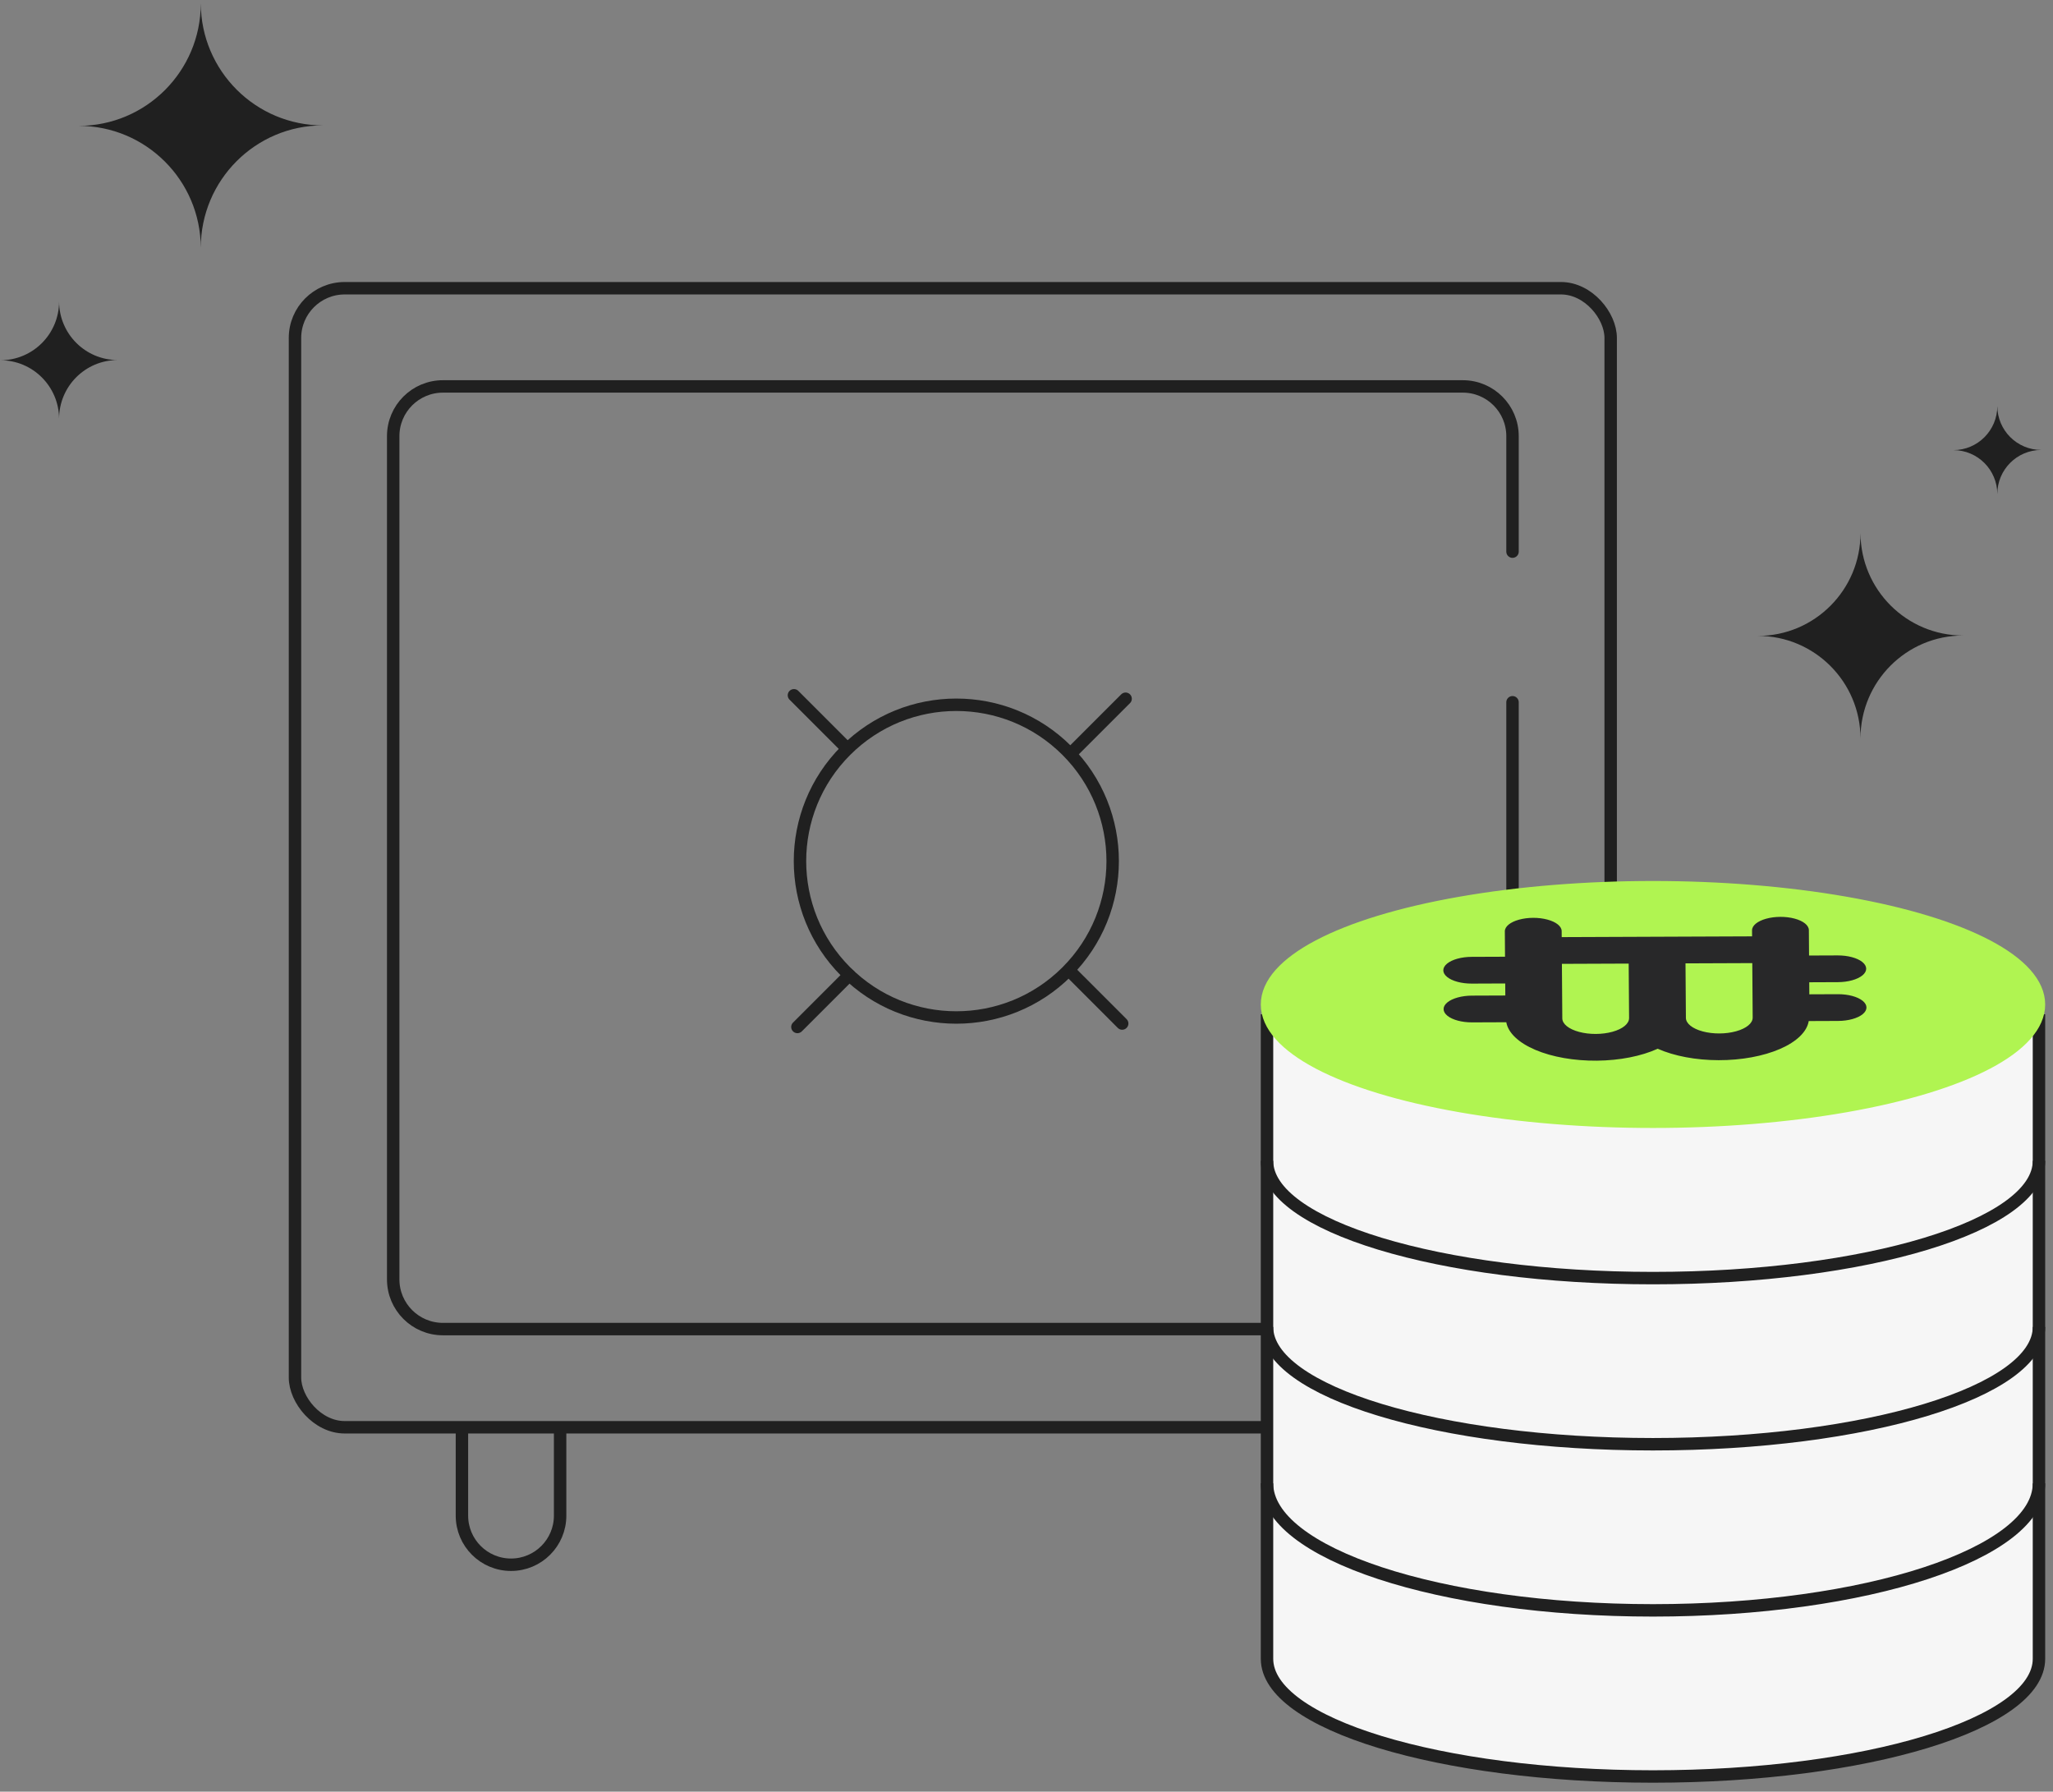
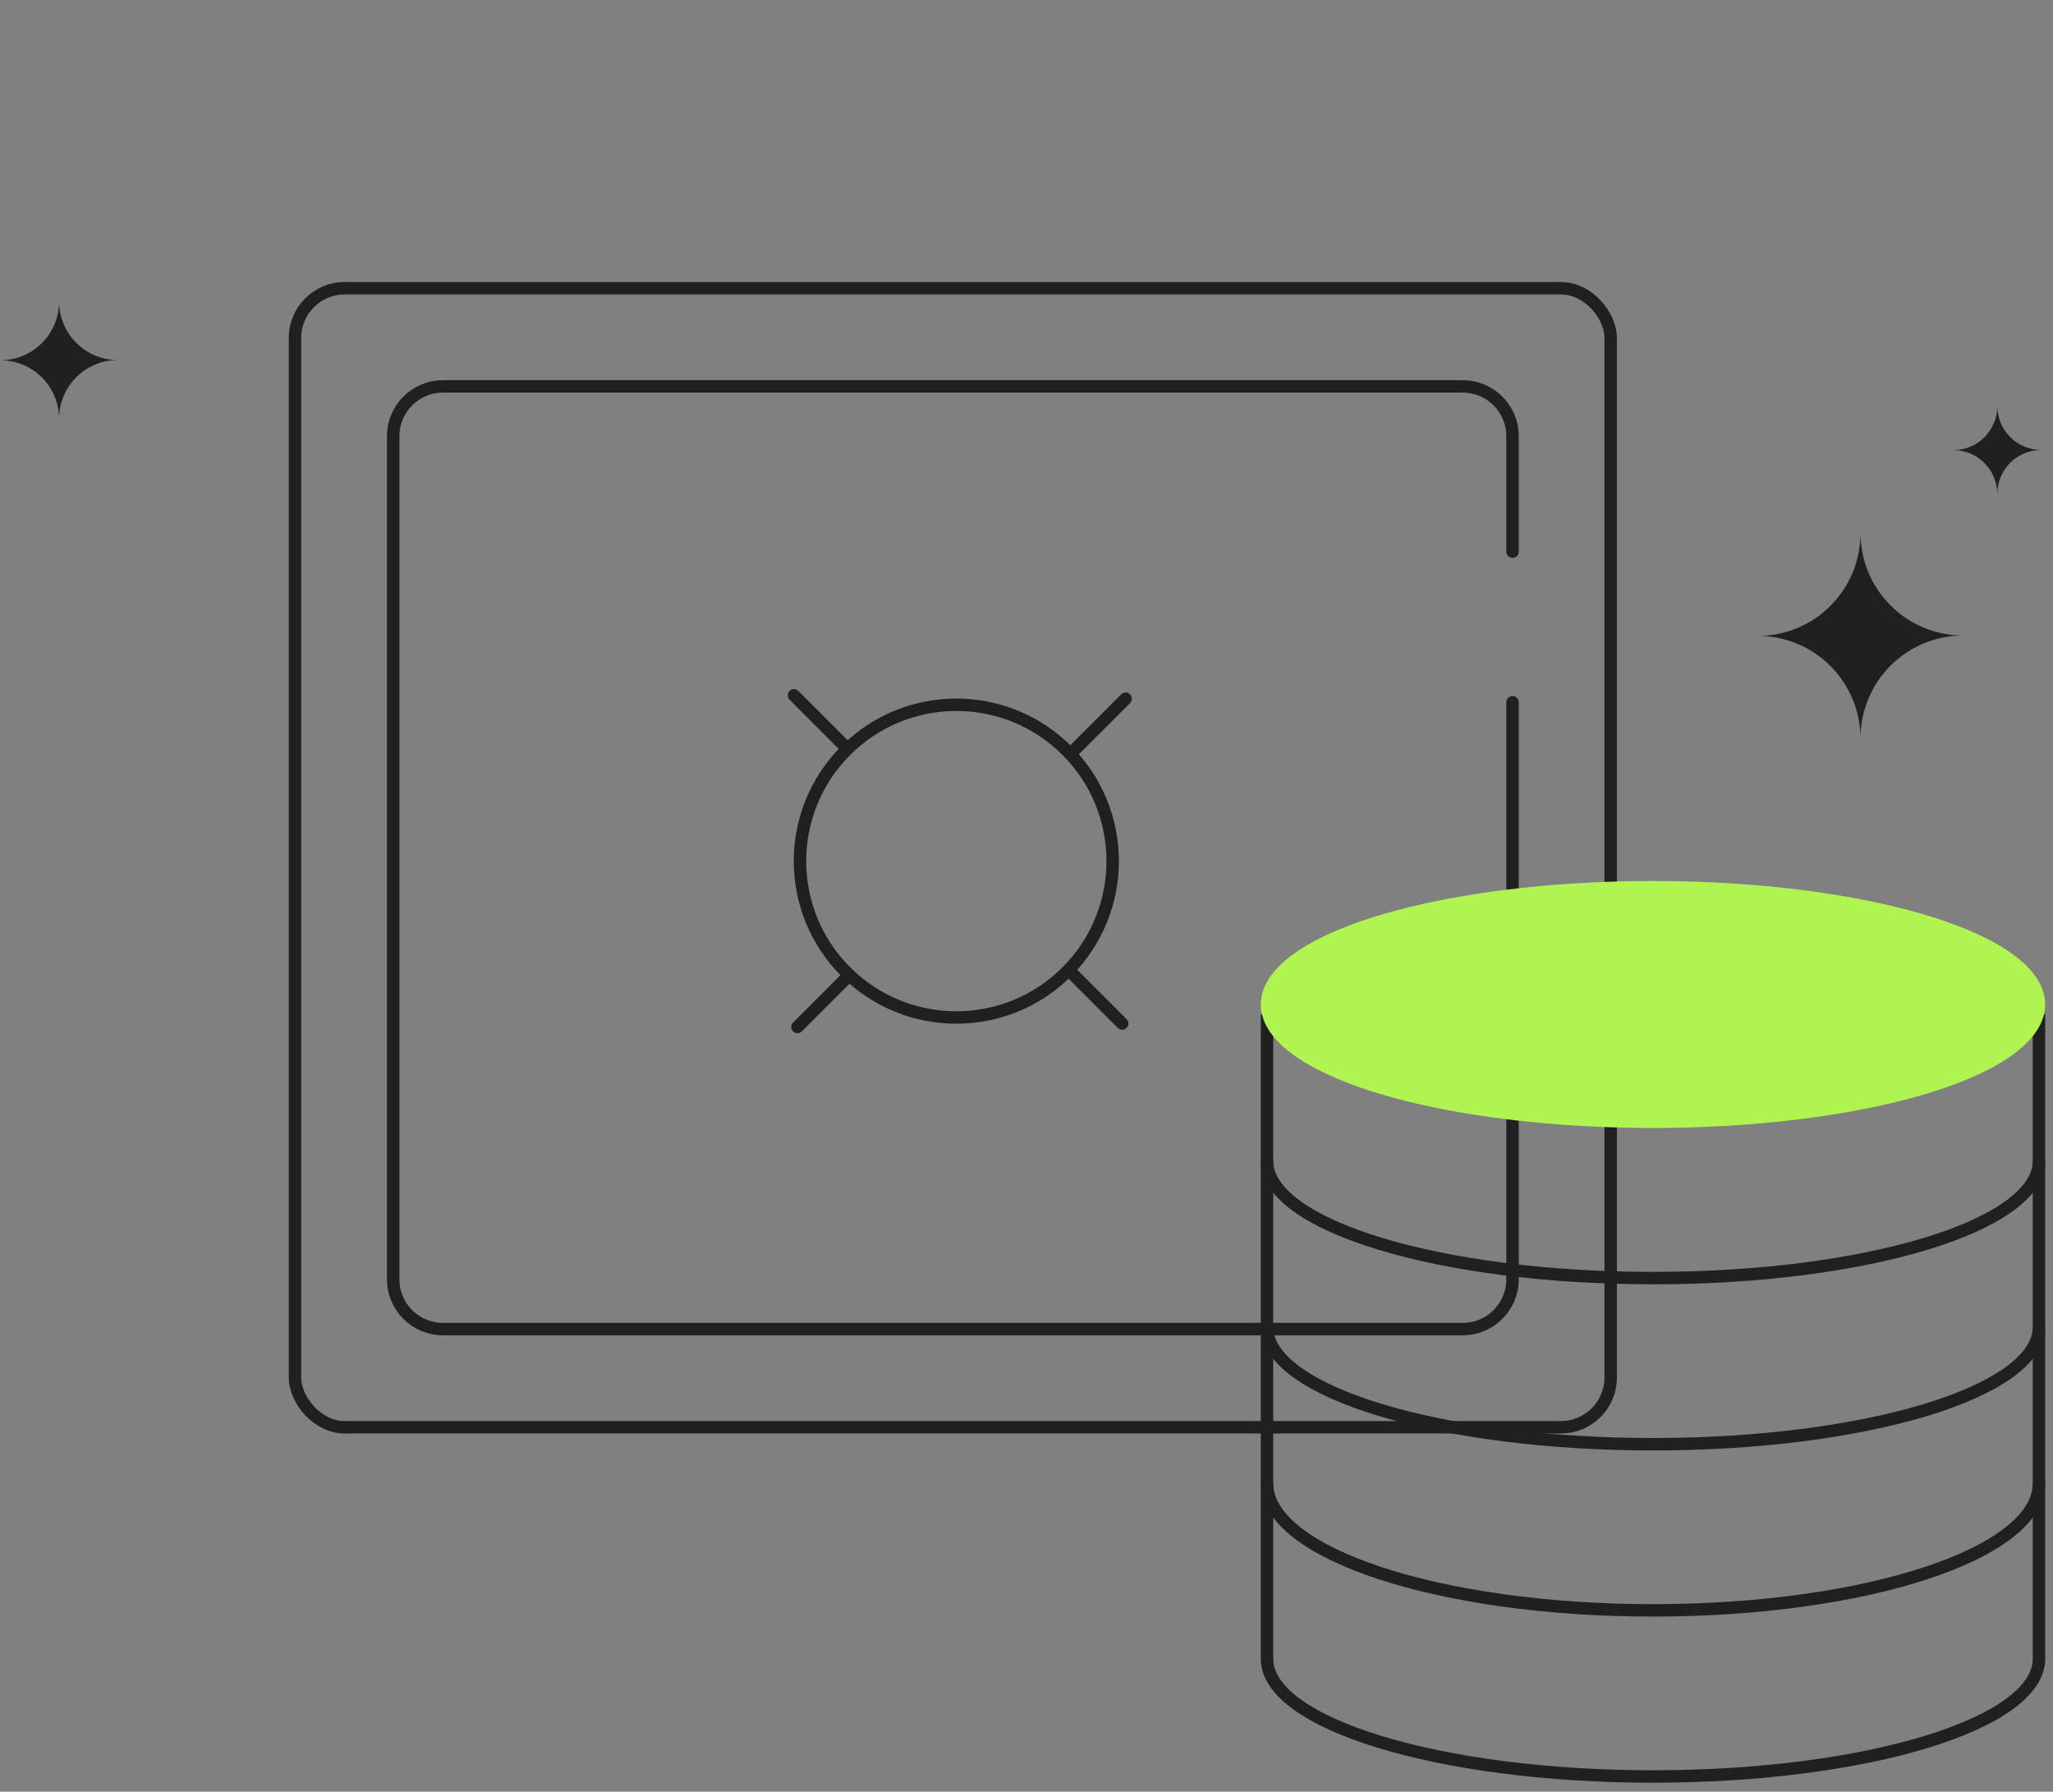
<svg xmlns="http://www.w3.org/2000/svg" width="212" height="185" viewBox="0 0 212 185" fill="none">
  <rect x="0" y="0" width="212" height="185" fill="#808080" stroke="none" />
  <rect x="30.461" y="29.761" width="135.863" height="117.612" rx="5.135" stroke="#202020" stroke-width="1.284" />
  <path d="M156.188 72.512V132.1C156.188 134.936 153.889 137.235 151.053 137.235H45.738C42.903 137.235 40.603 134.936 40.603 132.1V45.035C40.603 42.199 42.903 39.9 45.738 39.9H151.053C153.889 39.9 156.188 42.199 156.188 45.035V56.959" stroke="#202020" stroke-width="1.284" stroke-linecap="round" />
  <circle cx="98.754" cy="88.916" r="16.145" transform="rotate(45 98.754 88.916)" stroke="#202020" stroke-width="1.284" stroke-linecap="round" />
  <path d="M110.883 77.5L116.234 72.149" stroke="#202020" stroke-width="1.284" stroke-linecap="round" stroke-linejoin="round" />
  <path d="M110.53 100.332L115.881 105.684" stroke="#202020" stroke-width="1.284" stroke-linecap="round" stroke-linejoin="round" />
  <path d="M82.344 106.04L87.695 100.689" stroke="#202020" stroke-width="1.284" stroke-linecap="round" stroke-linejoin="round" />
  <path d="M81.985 71.792L87.336 77.143" stroke="#202020" stroke-width="1.284" stroke-linecap="round" stroke-linejoin="round" />
-   <path d="M170.693 183.432C192.706 183.432 210.551 177.991 210.551 171.279V104.727H130.836V171.279C130.836 177.991 148.681 183.432 170.693 183.432Z" fill="#F6F6F6" />
  <path d="M210.551 137.016C210.551 143.704 192.706 149.125 170.693 149.125C148.681 149.125 130.836 143.704 130.836 137.016" stroke="#202020" stroke-width="1.284" />
  <path d="M210.551 119.862C210.551 126.55 192.706 131.971 170.693 131.971C148.681 131.971 130.836 126.55 130.836 119.862" stroke="#202020" stroke-width="1.284" />
  <path d="M210.551 153.161C210.551 160.406 192.706 166.279 170.693 166.279C148.681 166.279 130.836 160.406 130.836 153.161" stroke="#202020" stroke-width="1.284" />
  <path d="M130.836 104.727V171.279C130.836 177.991 148.681 183.432 170.693 183.432C192.706 183.432 210.551 177.991 210.551 171.279V104.727" stroke="#202020" stroke-width="1.284" />
  <ellipse cx="170.693" cy="103.718" rx="39.857" ry="12.109" fill="#B0F451" stroke="#B0F451" stroke-width="1.284" />
-   <path d="M155.545 105.552L152.014 105.566C150.965 105.57 149.995 105.311 149.468 104.886C148.941 104.46 148.937 103.934 149.458 103.505C149.979 103.076 150.945 102.809 151.994 102.804L155.444 102.791L155.435 101.548L151.985 101.562C150.936 101.566 149.966 101.307 149.439 100.881C148.912 100.456 148.908 99.93 149.429 99.501C149.95 99.072 150.916 98.805 151.965 98.8L155.414 98.787L155.395 96.163C155.392 95.67 155.947 95.212 156.854 94.962C157.759 94.712 158.877 94.707 159.787 94.951C160.697 95.193 161.259 95.647 161.263 96.141L161.267 96.762L180.927 96.684L180.922 96.063C180.919 95.57 181.475 95.112 182.38 94.862C183.286 94.612 184.405 94.607 185.314 94.85C186.224 95.093 186.786 95.547 186.79 96.04L186.809 98.663L189.766 98.652C190.813 98.648 191.784 98.907 192.311 99.332C192.838 99.757 192.842 100.284 192.321 100.713C191.8 101.142 190.833 101.409 189.786 101.413L186.829 101.425L186.838 102.668L189.795 102.656C190.842 102.652 191.813 102.911 192.34 103.336C192.867 103.761 192.871 104.288 192.35 104.717C191.829 105.146 190.862 105.413 189.815 105.417L186.776 105.429C186.596 106.53 185.536 107.559 183.808 108.309C182.082 109.059 179.818 109.474 177.474 109.47C175.129 109.467 172.88 109.044 171.18 108.288C169.492 109.057 167.249 109.497 164.905 109.52C162.562 109.542 160.291 109.145 158.554 108.408C156.817 107.672 155.741 106.651 155.545 105.552L155.545 105.552ZM180.988 105.072L180.948 99.446L174.051 99.473L174.092 105.1C174.096 105.68 174.758 106.213 175.827 106.499C176.895 106.785 178.21 106.78 179.274 106.485C180.339 106.191 180.992 105.653 180.988 105.073L180.988 105.072ZM168.225 105.122L168.184 99.496L161.288 99.523L161.329 105.151C161.333 105.73 161.994 106.263 163.063 106.549C164.132 106.835 165.446 106.83 166.511 106.536C167.576 106.241 168.229 105.703 168.224 105.123L168.225 105.122Z" fill="#282829" />
-   <path d="M47.701 147.374V156.499C47.701 159.298 49.971 161.568 52.771 161.568V161.568C55.571 161.568 57.84 159.298 57.84 156.499V147.374" stroke="#202020" stroke-width="1.284" stroke-linejoin="round" />
-   <path fill-rule="evenodd" clip-rule="evenodd" d="M20.734 25.584C20.709 18.627 15.072 12.995 8.121 12.995C15.087 12.995 20.734 7.337 20.734 0.358C20.759 7.315 26.397 12.948 33.347 12.948C26.381 12.948 20.734 18.605 20.734 25.584Z" fill="#202020" />
  <path fill-rule="evenodd" clip-rule="evenodd" d="M6.101 43.242C6.089 39.903 3.383 37.199 0.047 37.199C3.391 37.199 6.101 34.484 6.101 31.134C6.113 34.474 8.819 37.177 12.155 37.177C8.812 37.177 6.101 39.893 6.101 43.242Z" fill="#202020" />
  <path fill-rule="evenodd" clip-rule="evenodd" d="M206.25 51.009C206.241 48.505 204.211 46.477 201.709 46.477C204.217 46.477 206.25 44.44 206.25 41.928C206.259 44.433 208.288 46.46 210.79 46.46C208.283 46.46 206.25 48.497 206.25 51.009Z" fill="#202020" />
  <path fill-rule="evenodd" clip-rule="evenodd" d="M192.122 76.236C192.101 70.391 187.366 65.66 181.527 65.66C187.379 65.66 192.122 60.908 192.122 55.046C192.143 60.89 196.879 65.621 202.717 65.621C196.866 65.621 192.122 70.373 192.122 76.236Z" fill="#202020" />
</svg>